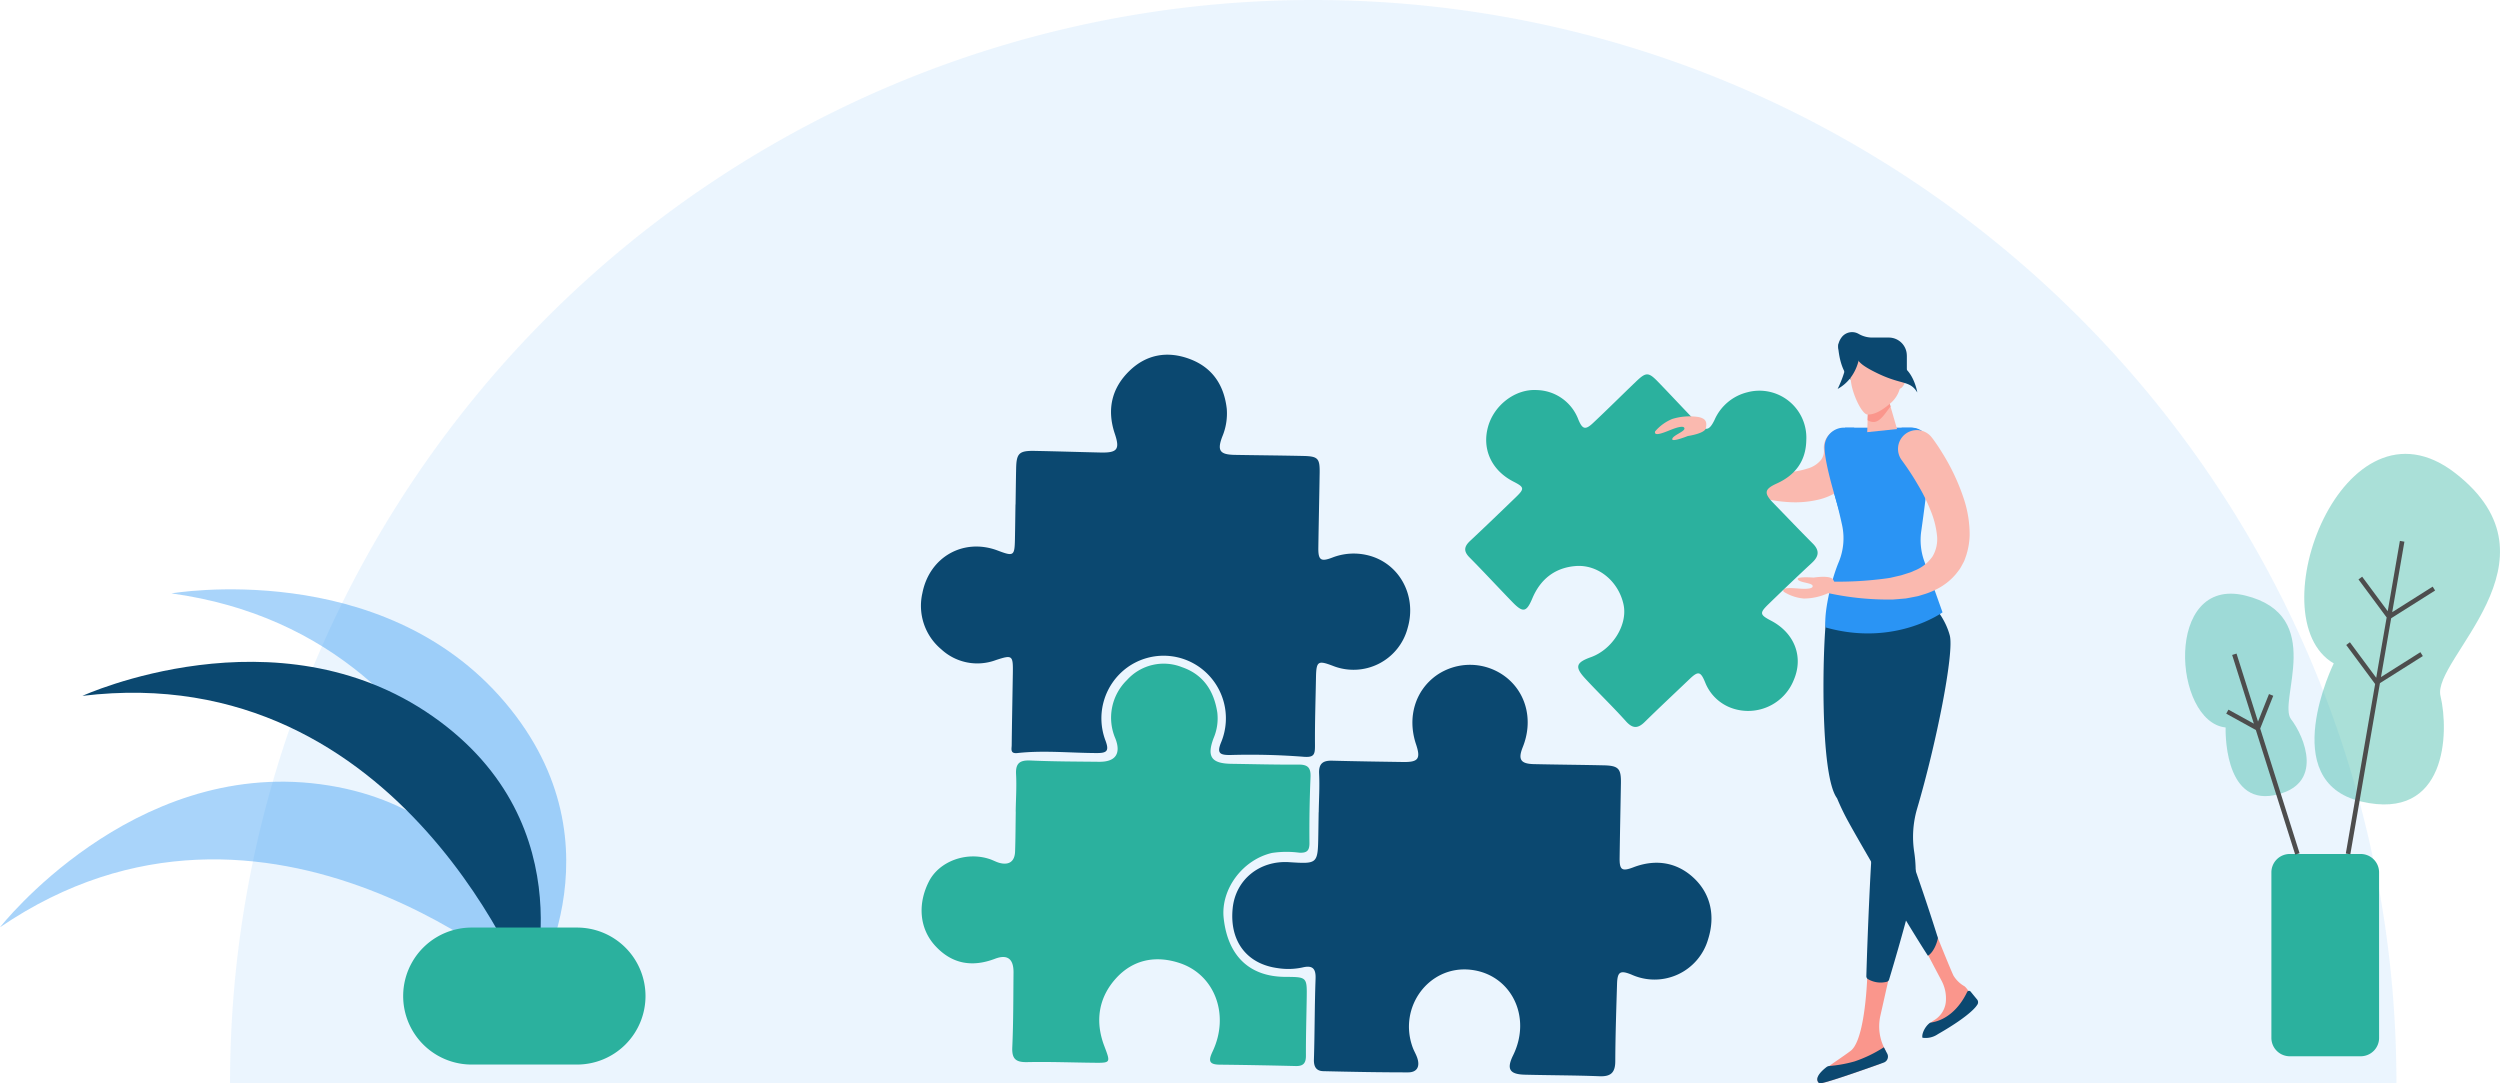
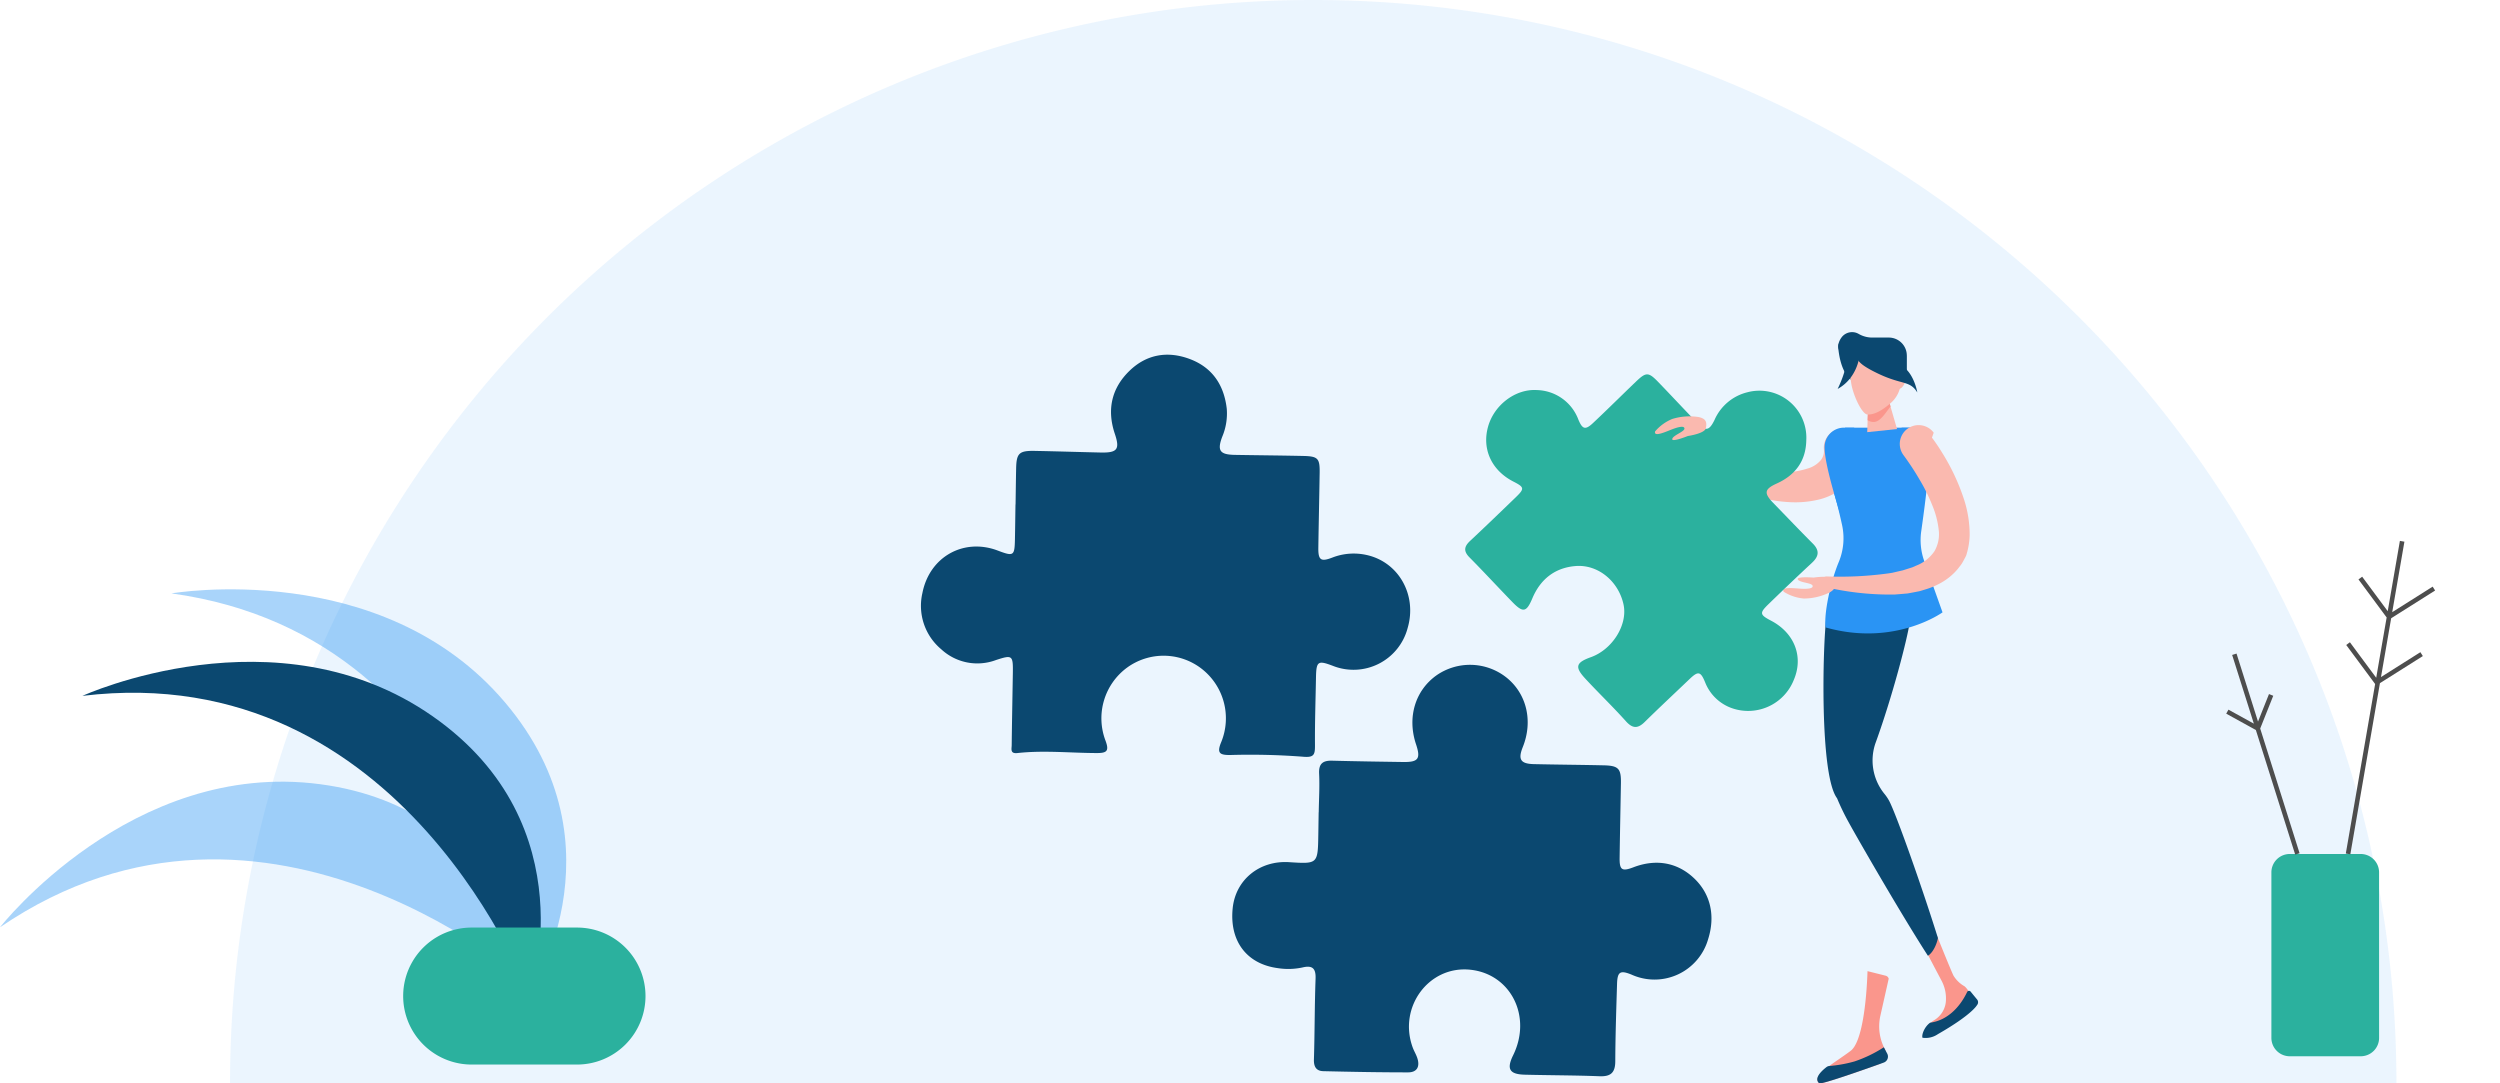
<svg xmlns="http://www.w3.org/2000/svg" width="544.562" height="235.987" viewBox="0 0 544.562 235.987">
  <g id="Grupo_25871" data-name="Grupo 25871" transform="translate(-229.463 -423.94)">
    <path id="Trazado_1186" data-name="Trazado 1186" d="M285,653.986A235.891,235.891,0,0,1,520.947,418c130.31,0,235.947,105.655,235.947,235.986" transform="translate(-5.427 5.94)" fill="#2a94f4" opacity="0.09" />
    <path id="Trazado_1188" data-name="Trazado 1188" d="M694.21,650.5s3.035,7.557,3.643,8.8a6.688,6.688,0,0,0,2.43,2.335,4.392,4.392,0,0,1,.882,1.116,1.24,1.24,0,0,1,.089,1.112c-2.384,6.5-9.663,9.111-9.833,8.623-.308-.88.772-2.651,2.3-3.537a5.239,5.239,0,0,0,2.489-4.367,8.223,8.223,0,0,0-.9-4.07l-2.967-5.628Zm-10.468,9.46-1.816,8.072a10.588,10.588,0,0,0,.983,7.292,2.313,2.313,0,0,1-1.26,3.272c-4.309,1.538-12.666,4.462-13.039,4.145-1.9-1.61,3.122-4.262,6.833-7.052,2.5-1.881,3.459-10.647,3.682-17.37l3.98,1A.923.923,0,0,1,683.742,659.962Z" transform="translate(-42.871 -22.84)" fill="#fa968c" />
    <path id="Trazado_1189" data-name="Trazado 1189" d="M676.286,663.975a29.12,29.12,0,0,1-5.533,1,1.156,1.156,0,0,0-.566.232c-1.72,1.333-2.587,2.672-1.58,3.526.4.343,10.223-3.134,14.051-4.508a1.388,1.388,0,0,0,.751-1.966l-.73-1.367a28.485,28.485,0,0,1-6.394,3.085ZM680.353,556.1c4.746.648,8.79,6.119,7.955,12.229-.479,3.511-3.746,16.077-7.339,26.011a11.523,11.523,0,0,0,1.768,11.26,9.936,9.936,0,0,1,1.076,1.571c1.5,2.758,7.263,19.054,10.649,29.928-.27,1.424-1.119,3.228-2.185,3.855-5.955-9.233-15.638-26.089-17.232-29.023a51.521,51.521,0,0,1-2.557-5.284c-3.856-5.1-3.109-33.613-2.336-39.281C670.987,561.254,675.606,555.449,680.353,556.1Zm-1.293-46.69s-4.112,2.587-3.612,6.073c0,0-2.2-1.555-2.692-6.911C672.412,504.858,679.06,509.407,679.06,509.407Z" transform="translate(-42.869 -8.828)" fill="#0b4870" />
    <path id="Trazado_1190" data-name="Trazado 1190" d="M674.861,532.489q-.075.992-.213,1.979a16.88,16.88,0,0,1-.579,2,10.552,10.552,0,0,1-2.278,3.533,13.351,13.351,0,0,1-6.439,3.5,22.08,22.08,0,0,1-6.3.505,29.4,29.4,0,0,1-5.9-.926,30.355,30.355,0,0,1-5.528-2.019,23.015,23.015,0,0,1-5.017-3.191,13.727,13.727,0,0,1-3.8-4.868,8.857,8.857,0,0,1-.37-6.238,1.177,1.177,0,0,1,2.286.523l0,.01c-.408,3.129,1.676,5.6,4.363,7.2a23.4,23.4,0,0,0,9.165,2.911,20.464,20.464,0,0,0,9.091-.783,5.783,5.783,0,0,0,2.724-1.833,3.2,3.2,0,0,0,.6-2.307l-.005-.087a4.114,4.114,0,1,1,8.213-.5,4.733,4.733,0,0,1-.007.589Z" transform="translate(-39.924 -10.693)" fill="#fab9af" />
    <path id="Trazado_1191" data-name="Trazado 1191" d="M674.63,550.749c-1.645-4.957-4.954-15.454-4.671-18.886a4.231,4.231,0,0,1,4.224-3.882h14.309a4.379,4.379,0,0,1,4.382,4.252c.121,4.144-1.789,13.578-2.863,18.514H674.63Z" transform="translate(-43.042 -10.891)" fill="#2a94f4" />
-     <path id="Trazado_1192" data-name="Trazado 1192" d="M680.2,651.866a.741.741,0,0,1-.343-.656c.3-10.524.942-23.94,1.174-26.512q.039-.441.1-.869c-2.255-12.442-2.6-39.189-2.82-43.873-.294-6.159,3.415-13.108,8.2-13.337s9.978,4.723,11.515,10.367c1.014,3.724-2.906,23.541-7.154,37.9a21.837,21.837,0,0,0-.585,9.323,27.706,27.706,0,0,1,.251,6.081c-.228,2.53-3.062,12.833-5.719,21.655a.737.737,0,0,1-.541.514,5.453,5.453,0,0,1-4.082-.6Z" transform="translate(-43.858 -14.653)" fill="#0b4870" />
    <path id="Trazado_1193" data-name="Trazado 1193" d="M691.665,557.034a13.6,13.6,0,0,1-.651-6.487c.722-5.072,1.983-14.625,1.867-18.681a4,4,0,0,0-4.007-3.884h-2.122a5.7,5.7,0,0,1-10.363,0H674.4c2.165,4.636,1.387,10.752-2.338,14.32q.957,3.426,1.71,6.905a13.5,13.5,0,0,1-.735,8.075c-1.829,4.39-3.278,11.428-2.847,14.217,15.053,4.267,25.462-3.284,25.462-3.284Z" transform="translate(-43.058 -10.889)" fill="#2a94f4" />
    <path id="Trazado_1194" data-name="Trazado 1194" d="M680.238,528.232l6.492-.682-2.054-7.1-4.2.52Z" transform="translate(-44.048 -10.156)" fill="#fab9af" />
    <path id="Trazado_1195" data-name="Trazado 1195" d="M680.486,520.966l4.2-.52.642,2.218c-.94,1.06-2.148,3.349-3.676,3.349a2.434,2.434,0,0,1-1.324-.389l.159-4.659Z" transform="translate(-44.056 -10.157)" fill="#fa968c" />
    <path id="Trazado_1196" data-name="Trazado 1196" d="M679.926,523.346c1.426,0,2.968-.714,5.092-2.569a6.442,6.442,0,0,0,2.123-4.178v-6.941H676.454A19.772,19.772,0,0,0,676.43,517C677.015,519.743,678.806,523.346,679.926,523.346Z" transform="translate(-43.642 -9.103)" fill="#fab9af" />
    <path id="Trazado_1197" data-name="Trazado 1197" d="M686.33,515.628c0,1.354.649,2.452,1.448,2.452s1.682-1.775,1.682-3.13a1.586,1.586,0,0,0-1.682-1.775c-.8,0-1.448,1.1-1.448,2.452Z" transform="translate(-44.643 -9.447)" fill="#fab9af" />
    <path id="Trazado_1198" data-name="Trazado 1198" d="M688.181,510.036a3.925,3.925,0,0,0-3.924-3.924l-3.608,0a5.9,5.9,0,0,1-2.91-.768,2.86,2.86,0,0,0-3.749.7c-.938,1.273-1.344,2.978,1.036,4.557,1.183.785,2.913-.085,4.066.292.071,0,.134-.014.208-.014h3.18a2.012,2.012,0,0,1,1.982,2.008,1.3,1.3,0,0,0,1.3,1.259h.142l.509-1.631,1.775,2.393v-4.869Z" transform="translate(-43.365 -8.643)" fill="#0b4870" />
    <path id="Trazado_1199" data-name="Trazado 1199" d="M666.576,564.159s3.716-.606,4.276.466.741,1.9-.789,2.77a12.77,12.77,0,0,1-5.613,1.326,9.8,9.8,0,0,1-4.374-1.467c-.724-1.116,2.109-.783,3.488-.689s2.947.064,2.8-.613-2.8-.659-3.217-1.381,3.425-.413,3.425-.413Z" transform="translate(-42.066 -14.406)" fill="#fab9af" />
    <path id="Trazado_1200" data-name="Trazado 1200" d="M677.37,509.2c.358,1.586-.171,2.453,5.028,4.928s6.844,1.417,8.467,4.082c0,0-.71-4.414-3.581-5.93s-7.85-2.506-9.447-6.014A6.762,6.762,0,0,0,677.37,509.2Z" transform="translate(-43.762 -8.773)" fill="#0b4870" />
-     <path id="Trazado_1201" data-name="Trazado 1201" d="M693.215,530.219q1.142,1.517,2.134,3.14.984,1.569,1.851,3.207a46.047,46.047,0,0,1,2.948,6.947,24.889,24.889,0,0,1,1.28,7.95,15.856,15.856,0,0,1-.74,4.381l-.387,1.088c-.148.357-.354.7-.534,1.044a8.782,8.782,0,0,1-.6,1.005l-.716.924a13.034,13.034,0,0,1-3.413,2.884,16.637,16.637,0,0,1-3.782,1.622l-.95.291c-.316.089-.631.131-.946.2-.629.118-1.257.246-1.881.349l-1.859.156-.925.073-.914.006a61.878,61.878,0,0,1-14.1-1.616,1.177,1.177,0,0,1,.267-2.329h.023a78.052,78.052,0,0,0,13.4-.672l.8-.124.779-.183,1.548-.356,1.467-.466c.24-.082.494-.143.72-.24l.668-.3a8.563,8.563,0,0,0,4.014-3.144,7.414,7.414,0,0,0,.953-4.493,19.582,19.582,0,0,0-1.413-5.509,38.378,38.378,0,0,0-2.763-5.582q-.8-1.381-1.675-2.714-.852-1.291-1.765-2.541l-.069-.093a4.1,4.1,0,1,1,6.575-4.9Z" transform="translate(-42.925 -10.947)" fill="#fab9af" />
+     <path id="Trazado_1201" data-name="Trazado 1201" d="M693.215,530.219q1.142,1.517,2.134,3.14.984,1.569,1.851,3.207a46.047,46.047,0,0,1,2.948,6.947,24.889,24.889,0,0,1,1.28,7.95,15.856,15.856,0,0,1-.74,4.381c-.148.357-.354.7-.534,1.044a8.782,8.782,0,0,1-.6,1.005l-.716.924a13.034,13.034,0,0,1-3.413,2.884,16.637,16.637,0,0,1-3.782,1.622l-.95.291c-.316.089-.631.131-.946.2-.629.118-1.257.246-1.881.349l-1.859.156-.925.073-.914.006a61.878,61.878,0,0,1-14.1-1.616,1.177,1.177,0,0,1,.267-2.329h.023a78.052,78.052,0,0,0,13.4-.672l.8-.124.779-.183,1.548-.356,1.467-.466c.24-.082.494-.143.72-.24l.668-.3a8.563,8.563,0,0,0,4.014-3.144,7.414,7.414,0,0,0,.953-4.493,19.582,19.582,0,0,0-1.413-5.509,38.378,38.378,0,0,0-2.763-5.582q-.8-1.381-1.675-2.714-.852-1.291-1.765-2.541l-.069-.093a4.1,4.1,0,1,1,6.575-4.9Z" transform="translate(-42.925 -10.947)" fill="#fab9af" />
    <path id="Trazado_1202" data-name="Trazado 1202" d="M677.957,509.728s-.2,5.342-4.865,7.908c0,0,2.057-4.038,1.917-6.677S678.266,507.9,677.957,509.728Zm25.494,142.128a.952.952,0,0,0,.012-1.24c-.248-.294-.907-1.1-1.4-1.706a.456.456,0,0,0-.767.1c-1.659,3.47-4.43,6.177-8.043,6.674-1.172.792-1.919,2.581-1.676,3.278a4.712,4.712,0,0,0,3.347-.779C702.405,653.9,703.451,651.856,703.451,651.856Z" transform="translate(-43.349 -8.975)" fill="#0b4870" />
    <path id="Trazado_1203" data-name="Trazado 1203" d="M657.486,529.258c-.022,4.627-2.313,7.763-6.441,9.635-2.68,1.215-2.861,2.071-.773,4.218,2.874,2.957,5.715,5.946,8.629,8.863,1.519,1.521,1.328,2.784-.173,4.178q-4.772,4.443-9.446,8.988c-2.036,1.974-1.958,2.328.541,3.641,5.1,2.68,7.087,7.844,4.95,12.863a10.7,10.7,0,0,1-13.3,6.25,9.732,9.732,0,0,1-6.02-5.68c-1-2.432-1.518-2.522-3.424-.7-3.251,3.107-6.541,6.173-9.748,9.324-1.51,1.484-2.642,1.459-4.1-.17-2.849-3.177-5.937-6.137-8.835-9.27-2.354-2.546-2.059-3.5,1.211-4.675,4.716-1.688,8.059-7.072,7.118-11.465-1.083-5.053-5.543-8.8-10.486-8.384-4.465.373-7.614,2.851-9.374,7.025-1.291,3.063-2.032,3.209-4.368.8-3.13-3.228-6.181-6.534-9.343-9.729-1.338-1.352-1.143-2.369.151-3.578,3.339-3.122,6.631-6.3,9.917-9.474,1.984-1.918,1.925-2.208-.5-3.452-4.738-2.434-6.866-7.043-5.512-11.935,1.3-4.707,5.942-8.314,10.707-7.99a9.9,9.9,0,0,1,8.972,6.438c.885,2.11,1.51,2.315,3.2.728,3.17-2.977,6.248-6.051,9.391-9.057,2.146-2.053,2.686-2.05,4.768.1,2.867,2.96,5.666,5.987,8.535,8.947,1.807,1.865,2.61,1.726,3.772-.678a10.556,10.556,0,0,1,7.14-6,10.222,10.222,0,0,1,12.845,10.235Z" transform="translate(-34.564 -9.632)" fill="#2bb19e" />
    <path id="Trazado_1204" data-name="Trazado 1204" d="M636.154,529.54s3.726-.535,3.94-1.726.139-2.03-1.583-2.406a12.773,12.773,0,0,0-5.753.417,9.8,9.8,0,0,0-3.734,2.71c-.357,1.282,2.247.116,3.534-.389s2.792-.945,2.859-.256-2.471,1.467-2.655,2.281S636.154,529.54,636.154,529.54Z" transform="translate(-39.04 -10.624)" fill="#fab9af" />
    <path id="Trazado_1205" data-name="Trazado 1205" d="M538.442,610.028c.042-2.8.226-5.613.084-8.407-.113-2.213.827-2.893,2.849-2.84,5.153.134,10.308.212,15.462.288,3.32.049,3.853-.71,2.794-3.877-1.946-5.823-.2-11.676,4.462-15a12.778,12.778,0,0,1,15.175.423c4.469,3.531,5.9,9.535,3.62,15.207-1.08,2.689-.483,3.643,2.434,3.708,5.064.115,10.128.149,15.192.262,3.216.072,3.8.7,3.753,3.851-.088,5.425-.212,10.851-.283,16.276-.035,2.675.486,3.045,3.026,2.075,5-1.907,9.707-1.016,13.349,2.55,3.573,3.5,4.441,8.249,2.909,13.1a12.149,12.149,0,0,1-16.713,7.726c-2.462-.994-3.053-.617-3.134,2.068-.168,5.6-.361,11.21-.383,16.815-.009,2.474-.968,3.362-3.423,3.266-5.421-.212-10.85-.2-16.274-.339-3.36-.085-4.025-1.236-2.555-4.226,4.156-8.45-.5-17.722-9.35-18.639-9.012-.933-15.746,8.175-12.52,16.949.28.761.717,1.465.978,2.231.632,1.853.034,3.181-2,3.182-6.149,0-12.3-.115-18.446-.263-1.518-.036-2.1-.932-2.053-2.54.182-5.875.145-11.758.362-17.631.085-2.3-.768-2.922-2.862-2.419a14.665,14.665,0,0,1-5.354.148c-6.827-.9-10.583-5.945-9.839-13.083.644-6.186,5.842-10.412,12.3-10,6.245.4,6.245.4,6.348-5.988q.039-2.442.075-4.883a.058.058,0,0,0,.022,0Zm-66.036-67.042c.04-2.622.069-5.244.123-7.865.068-3.306.652-3.883,4.046-3.819,4.79.09,9.58.248,14.37.354,3.646.079,4.215-.7,3.08-4.085-1.75-5.214-.731-9.9,3.182-13.7,3.706-3.6,8.267-4.387,13.075-2.61,4.972,1.837,7.537,5.674,8.129,10.879a13.038,13.038,0,0,1-.993,6.091c-1.127,3.011-.535,3.881,2.756,3.938,4.973.087,9.946.123,14.917.236,3.189.072,3.6.528,3.553,3.677-.084,5.425-.207,10.848-.287,16.274-.04,2.706.51,3.157,3,2.2a12.846,12.846,0,0,1,7.459-.593c7.042,1.52,11.091,8.743,9,15.9a12.193,12.193,0,0,1-16.274,8.267c-3.308-1.259-3.632-1.029-3.7,2.617-.087,4.881-.256,9.764-.218,14.645.016,2.109-.19,2.775-2.764,2.513a150.81,150.81,0,0,0-15.717-.36c-2.213.007-2.951-.361-1.962-2.763a13.672,13.672,0,0,0-4.3-16.07,13.518,13.518,0,0,0-16.172-.215,13.7,13.7,0,0,0-4.7,15.953c.8,2.176.321,2.673-1.864,2.669-5.778-.012-11.562-.636-17.333,0-1.634.18-1.258-.9-1.248-1.708.06-5.244.167-10.487.249-15.731.061-3.883-.116-3.983-3.69-2.816a11.56,11.56,0,0,1-11.9-2.346,12.336,12.336,0,0,1-4.111-12.251c1.551-7.92,9.013-12.061,16.419-9.253,3.451,1.308,3.664,1.175,3.736-2.441.051-2.531.079-5.063.118-7.595a.178.178,0,0,1,.03,0Z" transform="translate(-21.727 -9.145)" fill="#0b4870" />
-     <path id="Trazado_1206" data-name="Trazado 1206" d="M472.446,617.166c.042-2.713.227-5.435.082-8.139-.133-2.465.875-3.1,3.188-2.993,4.968.221,9.947.225,14.922.277,3.521.037,4.792-1.746,3.547-5.01a11.46,11.46,0,0,1,2.5-12.793,10.757,10.757,0,0,1,11.971-2.811c4.648,1.592,7,5.171,7.715,9.936a11,11,0,0,1-.83,5.563c-1.5,4.011-.465,5.495,3.885,5.557,4.884.07,9.769.206,14.653.17,2.015-.014,2.674.695,2.59,2.71q-.3,7.186-.235,14.38c.014,1.737-.626,2.175-2.216,2.1a21.276,21.276,0,0,0-5.946.055c-6.435,1.491-11.218,7.964-10.517,14.248.918,8.221,5.64,12.71,13.41,12.747,4.746.024,4.747.024,4.673,4.721-.066,4.16-.188,8.322-.172,12.482.006,1.648-.624,2.26-2.241,2.22q-8.275-.208-16.552-.3c-2.318-.026-2.495-.847-1.549-2.836,3.777-7.944.547-16.7-7.086-19.27-5.27-1.773-10.227-.8-13.94,3.3-3.789,4.182-4.6,9.324-2.569,14.7,1.414,3.745,1.481,3.736-2.408,3.691-4.794-.055-9.59-.238-14.381-.139-2.45.05-3.352-.679-3.236-3.233.245-5.419.216-10.852.27-16.279.03-2.972-1.316-4.035-4.052-2.994-5.04,1.918-9.447,1.1-13.071-2.9-3.384-3.736-3.794-9.07-1.3-13.949,2.266-4.435,8.233-6.6,13.338-4.834.681.236,1.323.605,2.015.791,2.1.563,3.336-.314,3.41-2.474.1-2.893.1-5.788.146-8.683h-.014Z" transform="translate(-21.741 -16.436)" fill="#2bb19e" />
    <path id="Trazado_1207" data-name="Trazado 1207" d="M346.158,658.485s-58.348-53.147-116.7-13.331c0,0,28.631-36.626,69.776-31.164S346.158,658.485,346.158,658.485Z" transform="translate(0 -19.226)" fill="#2a94f4" opacity="0.4" />
    <path id="Trazado_1208" data-name="Trazado 1208" d="M348.417,656.086s-7.59-78.558-77.567-88.2c0,0,45.806-7.937,72.645,23.724s4.922,64.475,4.922,64.475Z" transform="translate(-4.044 -14.69)" fill="#2a94f4" opacity="0.4" />
    <path id="Trazado_1209" data-name="Trazado 1209" d="M346.829,657.459s-27.341-74.037-97.467-65.543c0,0,42.276-19.339,76.291,4.446S346.829,657.459,346.829,657.459Z" transform="translate(-1.944 -16.4)" fill="#0b4870" />
    <path id="Trazado_1210" data-name="Trazado 1210" d="M379.58,661.829a14.92,14.92,0,0,1-14.92,14.92H341.715a14.92,14.92,0,0,1,0-29.84h22.944A14.921,14.921,0,0,1,379.58,661.829Zm377.62,9.11a4.006,4.006,0,0,1-4,4.005H737.744a4.006,4.006,0,0,1-4.005-4V634.888a4.006,4.006,0,0,1,4-4.005h15.451a4.006,4.006,0,0,1,4.005,4Z" transform="translate(-9.511 -20.923)" fill="#2bb19e" />
-     <path id="Trazado_1211" data-name="Trazado 1211" d="M792.168,579.947s-12.648,25.711,5.988,30.089,19.173-15.015,17.263-23.008,27.662-29.48,3.273-48.489S775.295,570.14,792.168,579.947Z" transform="translate(-54.357 -11.503)" fill="#2bb19e" opacity="0.4" />
-     <path id="Trazado_1212" data-name="Trazado 1212" d="M765.805,597.2s-.6,16.919,10.509,14.768,6.7-12.733,3.737-16.579,7.776-22.584-9.97-26.928S754.336,596,765.805,597.2Z" transform="translate(-51.546 -14.799)" fill="#2bb19e" opacity="0.4" />
    <path id="Trazado_1213" data-name="Trazado 1213" d="M768.7,580.017l13.734,43.49m-5.722-34.634-2.909,7.3-6.628-3.652m38.079-37.113-11.781,68.1m18.693-57.8-9.76,6.164-6.263-8.453m13.352,16.569-9.76,6.164-6.262-8.453" transform="translate(-52.542 -13.563)" fill="none" stroke="#4d4d4d" stroke-miterlimit="10" stroke-width="1" />
  </g>
</svg>